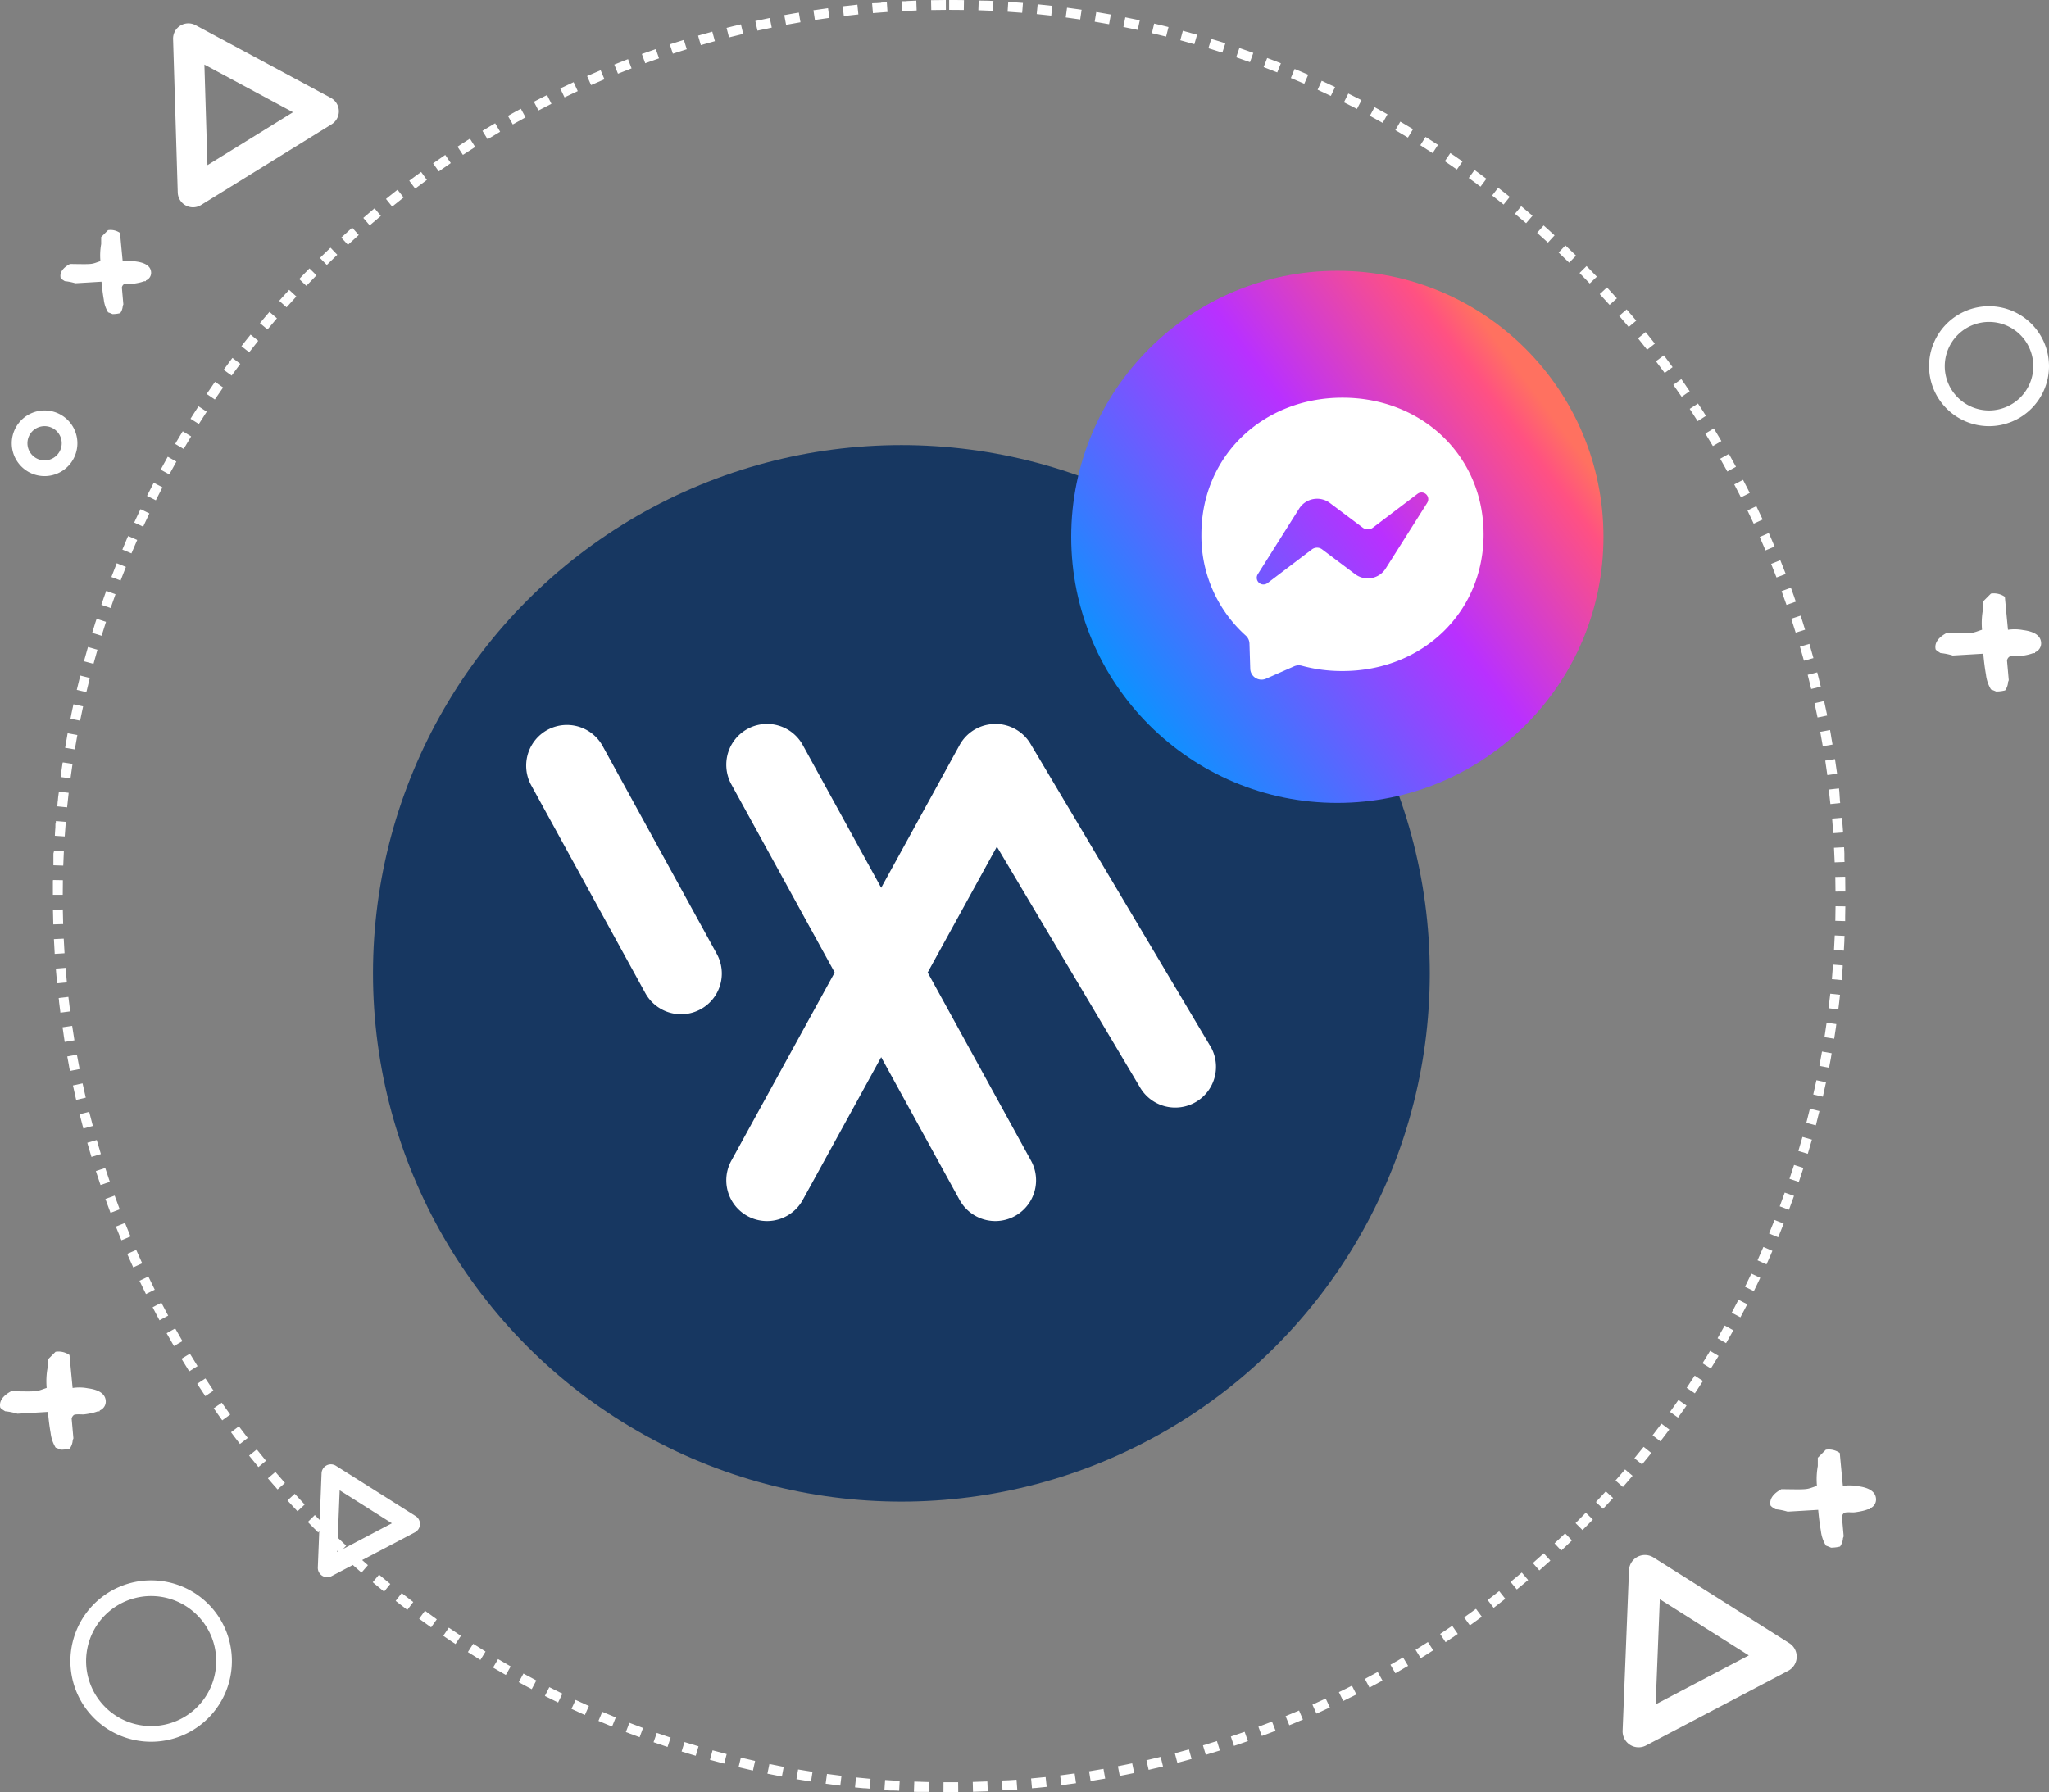
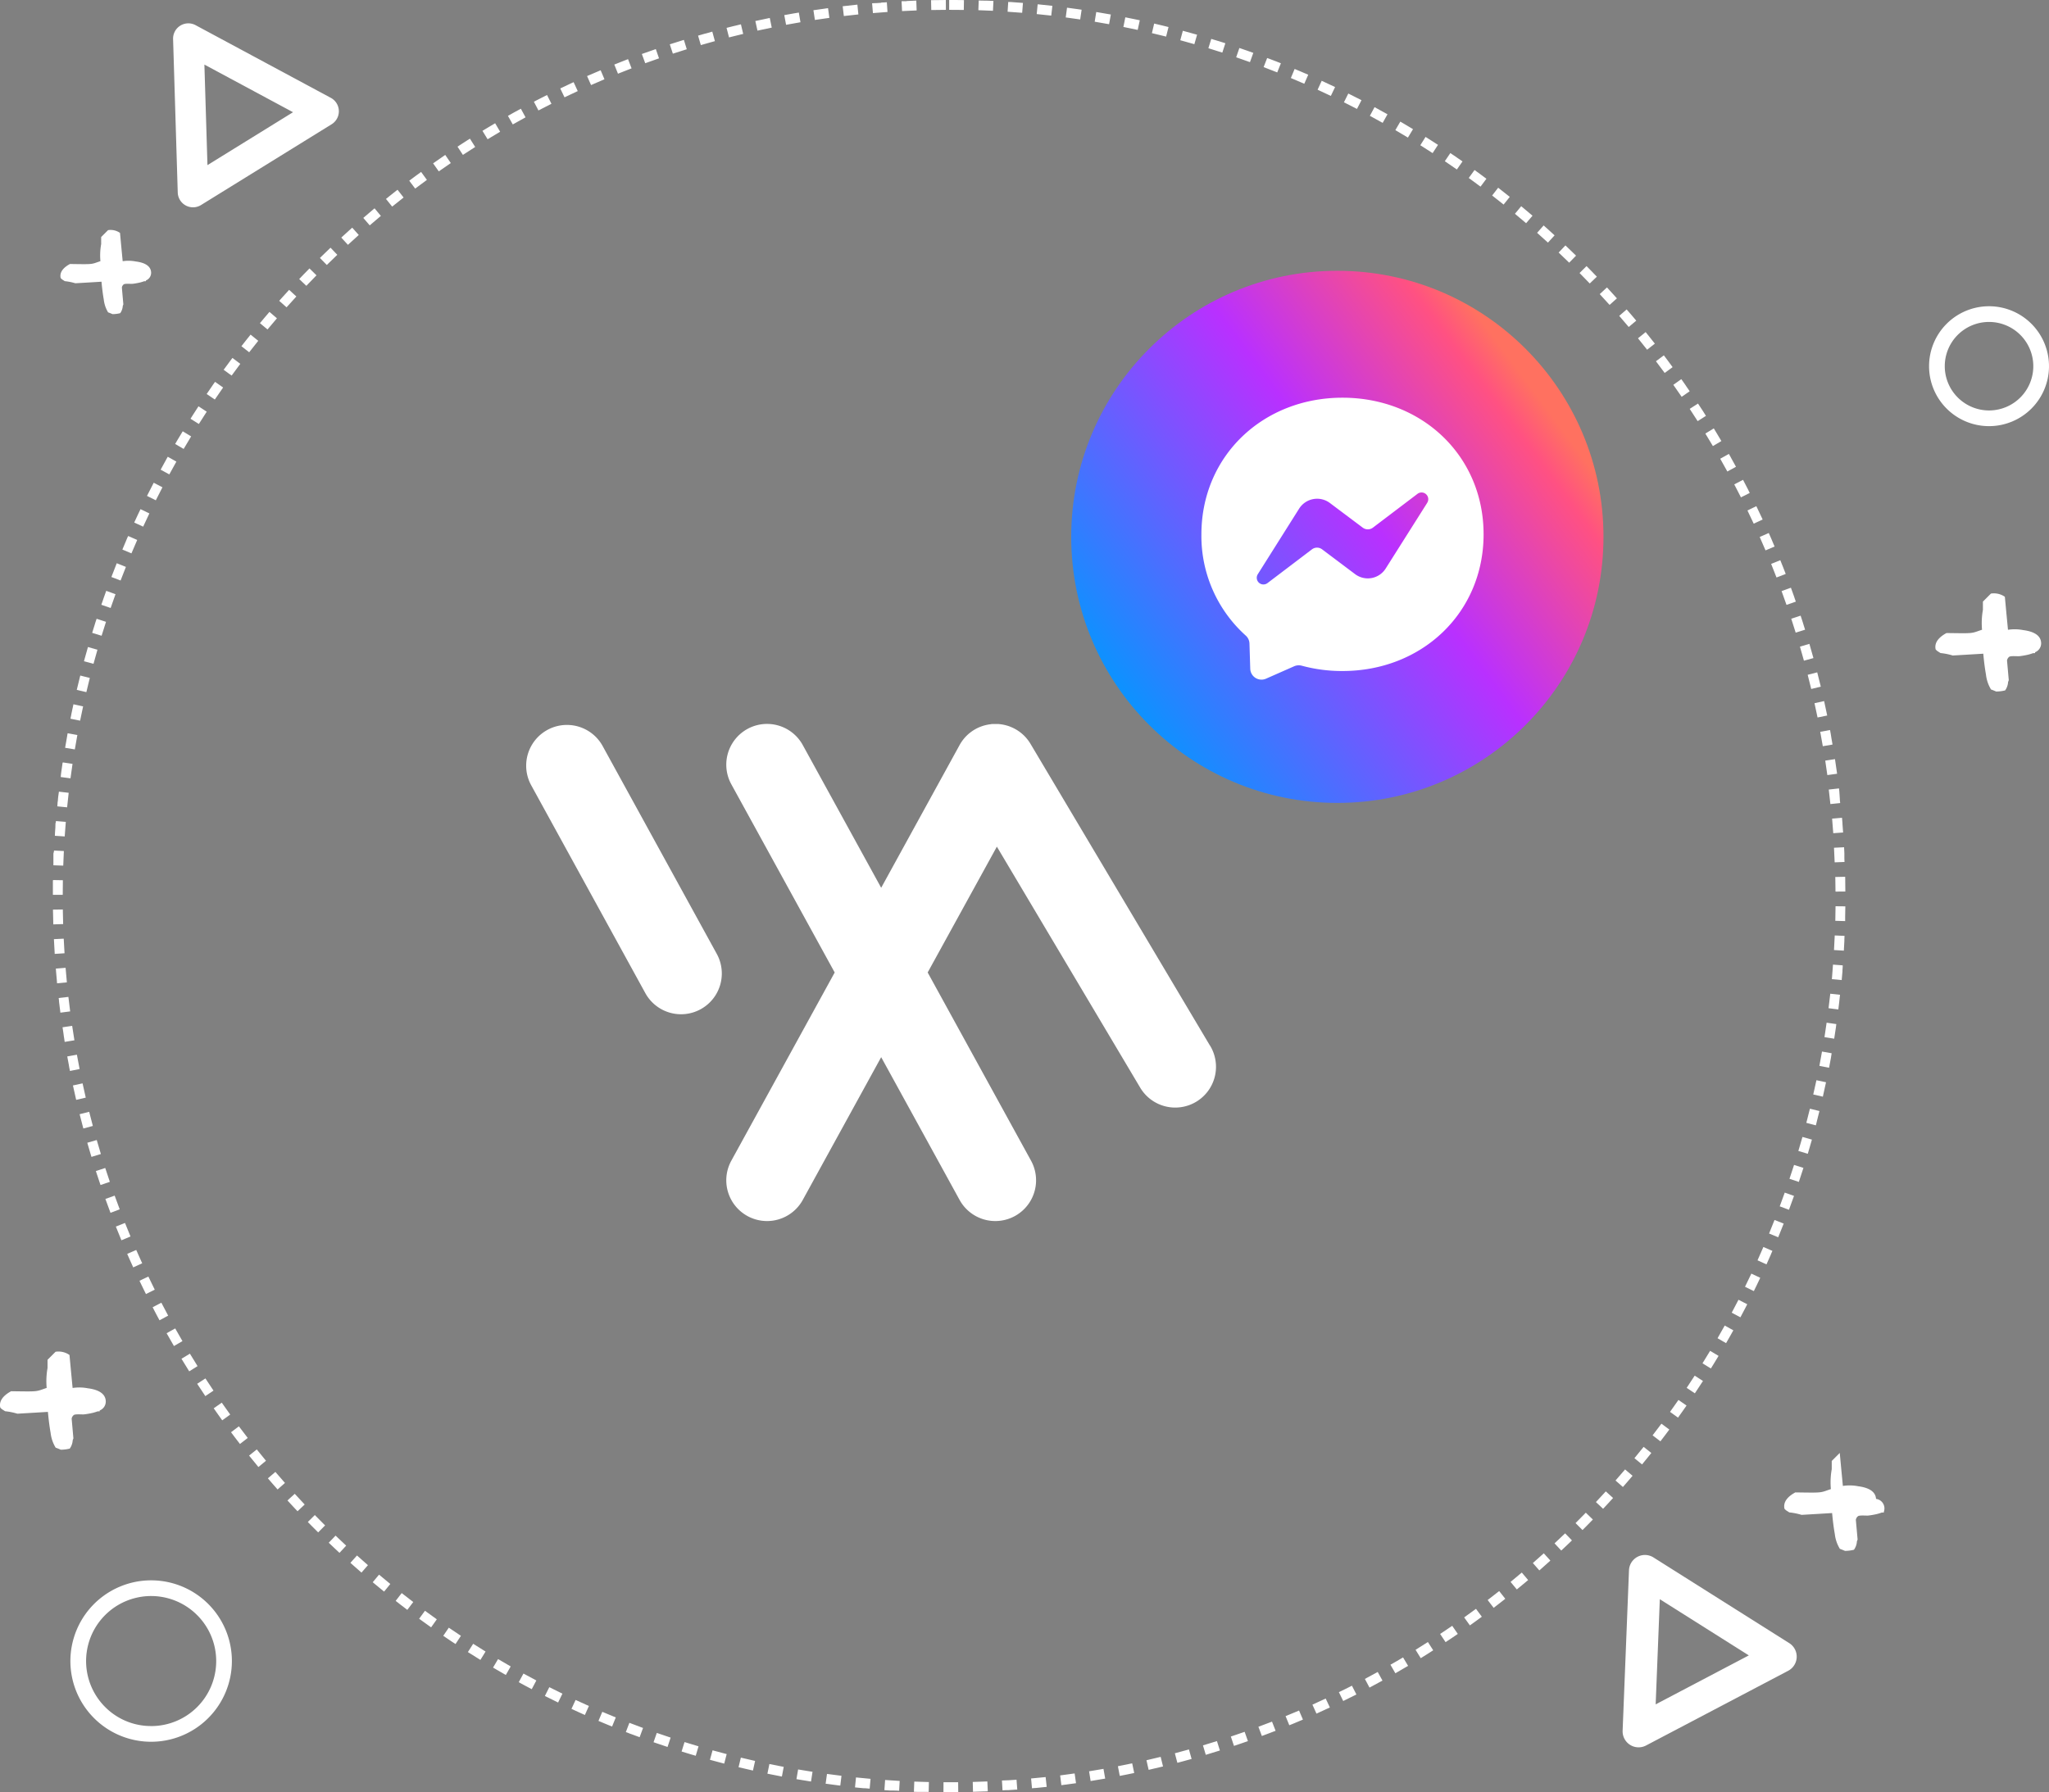
<svg xmlns="http://www.w3.org/2000/svg" width="416.074" height="364" viewBox="0 0 416.074 364">
  <rect x="0" y="0" width="416.074" height="364" fill="#808080" stroke="none" />
  <defs>
    <linearGradient id="a" x1="0.066" y1="0.822" x2="0.87" y2="0.226" gradientUnits="objectBoundingBox">
      <stop offset="0" stop-color="#09f" />
      <stop offset="0.61" stop-color="#b930ff" />
      <stop offset="0.93" stop-color="#ff5182" />
      <stop offset="1" stop-color="#ff7160" />
    </linearGradient>
  </defs>
  <g transform="translate(-1225.26 -233)">
    <path d="M182,0h1.185c.025,0,.041,0,.066,0,.582,0,1.171.011,1.752.02l-.032,2C183.986,2.008,182.986,2,182,2V0Zm6,.1.558.019h.008l.089,0h0l.18.007.09,0h.016l.176.007.089,0h.019l.078,0h.01l.091,0h0l.086,0h.016l.077,0h.011l.183.008h0l.089,0h.008q.559.024,1.118.051l-.1,2c-.982-.048-1.979-.088-2.963-.12Zm5.993.292.093.006h0l.089.006h.006l.089.006h.018l.061,0,.043,0,.036,0,.051,0h.014q1.221.083,2.44.182l.049,0L196.824,2.6c-.981-.08-1.976-.153-2.959-.217Zm5.978.487.042,0,.027,0,.06.006h.01q1.426.141,2.846.3l-.228,1.987c-.978-.112-1.972-.218-2.953-.314Zm5.963.684q.882.116,1.762.24h.006l.088.012h0l.179.026.012,0,.082.012h.006l.831.121-.293,1.978c-.973-.144-1.961-.282-2.937-.41Zm5.935.879.016,0,.045.007q1.45.24,2.9.5l-.358,1.968c-.968-.176-1.952-.347-2.923-.508Zm5.9,1.075c.411.082.836.168,1.246.253l.014,0,.056.012.027.006.05.01.072.015.032.007.053.011.03.006.064.013.018,0,.177.037h0q.55.115,1.1.234l-.423,1.955c-.962-.208-1.94-.412-2.906-.6l.391-1.961Zm5.865,1.27c.527.123,1.06.251,1.585.378l.021.005.052.013.034.008.07.017.048.012.033.008.056.014.023.006.173.043h0l.815.2-.488,1.94c-.954-.24-1.924-.475-2.882-.7l.456-1.947Zm5.818,1.464q1.45.391,2.891.8l-.552,1.922c-.946-.272-1.908-.539-2.859-.8ZM235.221,7.9l.715.22.006,0,.078.024.013,0,.168.052.017.005.065.02.023.007.075.023.005,0,.08.025.025.008.057.018.027.008.069.022.014,0,.074.023.029.009.052.016.031.01.069.022.019.006.067.021.032.01.051.016.031.01.067.021.03.01.055.018.037.012.04.013.042.013.032.01.087.028.023.007.053.017.02.006.484.156-.616,1.9c-.937-.3-1.889-.6-2.83-.89Zm5.709,1.847q.663.227,1.325.459l.008,0,.166.058.022.008.056.02.031.011.049.017.069.025.027.009.052.019.019.007c.334.118.673.24,1.006.36l-.679,1.881c-.926-.334-1.867-.665-2.8-.983Zm5.643,2.035.014.005.064.025.011,0,.078.03.022.008.063.024.017.007.165.063.01,0,.078.03.005,0,.171.066,0,0,.522.2h0l.258.1.006,0,.17.066.007,0,.072.028.017.007.159.062.024.009.055.022.027.011.06.023.041.016.049.019.038.015.034.014.045.018.017.007.106.042.01,0,.062.024h0l.311.124-.741,1.858c-.915-.365-1.845-.727-2.766-1.076Zm5.574,2.222.815.343.018.007.053.022.016.007.1.041.023.01.045.019.032.013.042.018.042.018.058.025.041.017.039.017.038.016.038.016.068.029.035.015.039.017.039.017.037.016.039.017.065.028.042.018.031.013.046.02.022.01.17.073.009,0,.721.314-.8,1.832c-.9-.395-1.819-.787-2.727-1.167l.771-1.845Zm5.5,2.406q1.365.625,2.718,1.271l-.862,1.8c-.888-.424-1.793-.847-2.688-1.257ZM263.056,19c.35.174.7.352,1.051.528l.017.009.046.023.029.015.041.021.065.033.029.015.048.024.029.014.058.029.015.008.076.039.014.007.066.034.013.007.159.081.005,0,.077.039.006,0,.161.083.009,0,.075.039,0,0,.159.082.012.006.07.036.01.005.077.04.014.007.06.031.025.013.054.028.022.011.067.035.012.006-.921,1.775c-.874-.454-1.764-.906-2.645-1.345l.892-1.79Zm5.326,2.764c.878.474,1.759.959,2.627,1.448l-.98,1.744c-.858-.482-1.733-.964-2.6-1.432l.951-1.76Zm5.23,2.938.318.186.009.006.15.088.019.011.056.033.021.012.069.041.023.014.047.027.032.019.039.023.035.02.061.036.042.025.024.014.047.028.014.008.167.1h0c.472.28.936.559,1.405.843l-1.037,1.71c-.842-.51-1.7-1.021-2.55-1.517Zm5.131,3.11c.43.271.867.548,1.295.822h0l.166.107.012.008.052.033,0,0,.111.071h0l.05.032.016.01.154.1.014.009.048.031.016.011.152.1.016.01.049.032.01.006.161.1.008.005.191.125-1.092,1.675c-.825-.538-1.665-1.076-2.5-1.6l1.065-1.693Zm5.026,3.277.032.021.023.016.04.027.034.023.045.031.05.034.027.018.046.032.022.015.069.047,0,0,.067.046.015.011.063.043.008.005.074.05.007,0,.066.045.012.008.147.1.007,0,.066.045.011.008.144.1.015.01.058.04.015.011.069.047.016.011.052.036L285.1,32l.046.031.026.018.06.042.035.024.03.021.039.027.022.015.095.065h0l.053.036.007,0,.728.507-1.147,1.639c-.807-.565-1.629-1.13-2.445-1.681Zm4.915,3.44c.443.321.891.649,1.331.974h0l.219.162h0q.433.321.863.643l-1.2,1.6c-.788-.591-1.591-1.183-2.388-1.761Zm4.8,3.6q1.185.92,2.355,1.859l-1.252,1.56c-.768-.616-1.551-1.235-2.329-1.838Zm4.679,3.755q.791.656,1.574,1.321l.01.008.065.055.021.017.038.033.038.032.015.013.533.456-1.3,1.518c-.747-.641-1.51-1.285-2.268-1.914Zm4.553,3.907.183.162,0,0,.046.041.017.015.058.052.037.033.024.021.043.038.018.016.13.116.008.007.552.5,0,0,.2.182.013.012.054.049.012.011.061.055.02.018.04.037.026.024.038.035.047.042.029.026.038.035.018.016.512.468-1.351,1.474c-.726-.665-1.467-1.334-2.2-1.987l1.327-1.5Zm4.423,4.054.012.012.052.049.006.005q1.054,1,2.091,2.015l-1.4,1.429c-.7-.689-1.423-1.381-2.137-2.058Zm4.288,4.2.414.421.017.018.042.043.046.046.019.02.046.047.011.011q.752.768,1.5,1.545l-1.445,1.383c-.681-.711-1.377-1.427-2.069-2.127l1.422-1.406Zm4.148,4.335q1.019,1.1,2.02,2.218l-1.49,1.335c-.657-.733-1.329-1.471-2-2.194Zm4,4.469q.366.422.729.846l.009.01.057.066h0l.055.064.018.021.037.043.02.023.043.05.03.036.029.034.028.033.024.029.029.034.018.021.06.07.017.02.035.042.01.012.121.143.007.008c.191.226.381.45.571.677l-1.533,1.285c-.633-.754-1.28-1.514-1.925-2.258Zm3.855,4.6q.925,1.141,1.832,2.3h0l.038.048-1.574,1.234c-.607-.775-1.23-1.555-1.85-2.32l1.553-1.26Zm3.7,4.722,0,.006.047.063.019.026.028.038.026.034.021.028.061.081.006.008.036.047.009.012.16.212h0c.205.273.408.545.612.819l0,.006.112.151.012.017.032.043.016.022.05.067.023.031.023.032.029.039.019.026.048.065.006.009.046.062.01.013.328.446-1.613,1.182c-.582-.794-1.178-1.595-1.773-2.379Zm3.545,4.84.008.012.039.055.009.012.048.068.014.019.037.053.013.019.048.069v0l.047.067.013.018.04.056.01.015.049.07.007.01.041.059.014.02.04.057.009.013.048.069.011.016.039.056.012.018.1.14.011.016.039.056.011.016.049.07.005.008.044.063.012.017.044.063,0,.007.051.073,0,.007.046.067.007.01.1.148,0,0,.051.074v0q.266.385.53.772L330.742,80.6c-.555-.813-1.125-1.633-1.694-2.437Zm3.384,4.954q.232.352.462.7h0l.1.156,0,0,.046.071.006.009.1.148.008.012.042.065.006.01.1.148.008.013.044.068,0,.005.05.077v0l.046.071.007.011.1.151,0,.005.046.071,0,.007.1.152,0,.007.046.071,0,.005.049.077,0,0,.042.066.013.02.036.056.011.017.043.067.018.028.025.039.023.036.016.024.024.038-1.688,1.073c-.528-.831-1.071-1.669-1.612-2.491Zm3.219,5.063.328.538,0,.005.027.044.017.027.025.041.022.037.031.051.027.044.018.03.029.048.014.023.042.07.008.013.037.062.009.016.041.069,0,.005.047.078,0,0,.044.072.005.009.094.156v0l.287.479,0,0,.094.158,0,0,.044.074,0,.008.09.152.01.017.034.058.012.02.042.07.012.02.028.048.009.016-1.722,1.017c-.5-.848-1.015-1.7-1.53-2.542l1.705-1.045Zm3.05,5.166q.208.365.414.732l0,.005.041.073,0,.008.043.077,0,.008.036.064.013.023.032.057.01.017.04.071.013.024.027.049.016.029.028.05.017.03.034.061.015.028.026.046.015.028.039.07.005.01.036.066.011.019.035.063.006.011.044.079h0l.044.08,0,0q.2.368.406.738l-1.755.96c-.472-.864-.958-1.736-1.445-2.592Zm2.879,5.265.017.032.006.012c.352.67.695,1.333,1.039,2.008l0,.006.025.05.014.028.019.038.036.072,0,.009.038.075,0,0,.168.333-1.786.9c-.443-.879-.9-1.766-1.358-2.637Zm2.7,5.356.1.2.014.029.018.038.023.047.012.026.036.074.007.014.034.07,0,.008q.505,1.052,1,2.112l0,.01.032.068.005.012-1.814.841c-.414-.893-.842-1.8-1.271-2.682l1.8-.871Zm2.524,5.443q.228.514.453,1.029h0l.072.166.008.018.025.059.011.026.024.055.019.045.019.045.019.044.012.028.021.049,0,.009.078.182v0c.1.233.2.464.3.7h0l.027.063h0l.052.122,0,.006.021.049.012.028.012.027-1.841.781c-.384-.906-.781-1.822-1.181-2.721Zm2.342,5.524q.28.691.554,1.385l.005.013.064.162.007.019.024.061.009.024.024.061.008.021.028.07.013.033.017.044.014.037.019.047.021.055.016.042.016.042.013.035.016.042.014.035.029.074.013.033.017.043.013.033.017.044.016.041.025.065.013.035.016.042.014.037.015.04.026.068,0,.009-1.866.719c-.354-.918-.721-1.847-1.09-2.759Zm2.157,5.6.013.036.007.02.018.049.014.039.019.051.021.059.009.024.023.063.006.016.062.17v0q.191.528.38,1.057h0l.062.175v0l.029.082,0,.009.06.168,0,.013.024.069.006.018.028.081h0l.028.08.008.024.02.058.009.025.025.07.008.022.022.064.01.029.019.053.01.027.027.076.006.018.021.061,0,.013-1.889.657c-.323-.93-.659-1.87-1-2.794l1.878-.688Zm1.971,5.668.005.017.017.053.009.028.025.076.008.025.017.053.011.034.015.046.011.035.024.072.01.029.016.049.012.035.015.047.011.033.024.073.01.032.016.048.011.034.016.049.01.031.024.074.009.028.017.051.011.033.018.055.008.024.025.077.007.023.019.059.008.025.02.064.006.017.026.081,0,.015.022.068.006.02.054.168,0,.006.026.081,0,.008.084.264h0q.113.357.224.715l-1.91.594c-.292-.94-.6-1.89-.9-2.825l1.9-.625Zm1.781,5.728q.421,1.439.819,2.887l-1.928.53c-.261-.95-.534-1.91-.81-2.855Zm1.59,5.785q.373,1.451.723,2.911l-1.945.466c-.229-.957-.47-1.926-.715-2.879Zm1.4,5.836q.325,1.462.625,2.933l-1.959.4c-.2-.964-.405-1.94-.619-2.9Zm1.2,5.877.068.363,0,.008.031.17.006.035.008.044.008.043.006.033.032.174,0,.019.011.058,0,.016.034.189,0,.015.011.06,0,.015.033.185,0,.021.01.053,0,.027.009.052h0l.021.117.006.032.008.045.007.038.008.043.009.054.01.054.008.048.006.037.009.049.006.034.011.061.008.044.01.055.006.035.009.05.006.035.01.056.008.047.009.055.007.041.007.041.008.044.005.032.031.182v.008l.006.037-1.972.336c-.165-.971-.341-1.954-.522-2.922Zm1.007,5.915.027.179,0,.021.009.057.006.04.005.033q.2,1.316.38,2.638l-1.982.27c-.133-.975-.276-1.963-.425-2.936Zm.811,5.945q.022.184.044.368v.006l.021.176,0,.027.006.055,0,.036.005.046,0,.04.008.073.005.044,0,.038.005.045,0,.038.005.045,0,.031.01.092,0,.03.005.048,0,.036.005.046,0,.038.008.071.005.045,0,.042,0,.043,0,.041.005.046,0,.036.009.077,0,.033.006.051,0,.036.006.051,0,.033.009.078,0,.03.006.053,0,.039,0,.042,0,.044,0,.035.011.1,0,.017.006.061,0,.015c.018.167.035.336.053.5l-1.989.205c-.1-.979-.212-1.972-.329-2.949Zm.615,5.967q.04.465.078.931v.005l.014.176,0,.036,0,.043,0,.048,0,.024c.046.577.089,1.15.129,1.728l-2,.14c-.069-.983-.147-1.979-.232-2.96Zm.42,5.986c.018.327.034.658.05.986h0l0,.072h0l.01.2v.021l0,.055v.029l0,.05,0,.037,0,.076,0,.045,0,.039,0,.047,0,.038,0,.054v.031l0,.079,0,.035,0,.049,0,.039,0,.045,0,.042,0,.037,0,.1v.012l0,.063v.015q.014.346.027.693l-2,.075c-.037-.984-.082-1.981-.135-2.963Zm.224,6c0,.2.008.41.012.612,0,0,0,0,0,0v.31c0,.006,0,.016,0,.023v.076c0,.006,0,0,0,.008q.015.982.02,1.967l-2,.01c0-.985-.018-1.983-.039-2.967l2-.042Zm-1.97,5.982,2,.022q-.012,1.03-.035,2.057v.011l0,.084v.006l0,.181v.013l0,.074v.018l0,.084v0l0,.093v0l0,.086v.014l0,.08v.009q0,.092,0,.184l-2-.055C361.958,186.045,361.977,185.047,361.988,184.062Zm-.163,5.932,2,.087c-.01.237-.02.457-.032.694v.019l0,.058v.027l0,.073,0,.057v.03l0,.063v.021q-.048.979-.107,1.956l-2-.12C361.731,191.976,361.783,190.978,361.826,189.994Zm-.356,5.923,1.994.152-.01.134,0,.028,0,.048,0,.044,0,.037-.006.08,0,.02-.005.067,0,.024-.005.066,0,.021-.014.172,0,.024-.005.063,0,.026-.005.065,0,.022-.007.08,0,.035,0,.047,0,.044,0,.035,0,.05v0c-.049.589-.1,1.167-.155,1.754l-1.991-.185C361.311,197.894,361.395,196.9,361.47,195.917Zm-.549,5.91,1.988.218q-.041.371-.083.741v.01l-.031.269v.013l-.009.077,0,.013-.021.178v.011l-.009.08v.01l-.032.272v.005q-.077.65-.159,1.3l-1.984-.25C360.7,203.8,360.813,202.806,360.921,201.827Zm-.743,5.886,1.98.283v0l-.025.176,0,.024-.008.058,0,.032-.008.053-.008.053-.008.053-.007.049,0,.03-.008.053,0,.022q-.149,1.017-.309,2.029v.009l-.028.178-.006.037-.007.041-.007.046,0,.023-1.975-.316C359.889,209.676,360.038,208.689,360.177,207.714Zm-.937,5.859,1.969.348-.026.147,0,.013-.01.057,0,.025-.009.052-.005.03-.015.086-.006.036-.008.043-.007.041-.007.038-.012.068,0,.022-.013.07,0,.027-.011.063,0,.02-.032.175v.005l-.016.086v0q-.169.921-.347,1.84l-1.963-.381C358.887,215.524,359.069,214.542,359.241,213.572Zm-1.13,5.826,1.957.413q-.31,1.469-.644,2.929l-1.95-.446C357.692,221.336,357.907,220.361,358.11,219.4Zm-1.323,5.783,1.942.478q-.146.592-.3,1.183h0l-.045.177,0,.016-.016.064-.007.028-.014.056-.009.034-.017.066-.012.046-.008.031-.013.05-.006.023-.046.18,0,.013-.016.062v0l-.051.2,0,.011-.016.061,0,.009-.033.127v0l-.013.05-.008.032-.011.043-.013.05-.007.027-.021.081,0,.014-.021.08v0l-.024.09-1.934-.51C356.305,227.105,356.552,226.137,356.788,225.181Zm-1.514,5.737,1.925.542,0,.013-.047.167v0q-.383,1.353-.786,2.7l-1.916-.574C354.728,232.824,355.007,231.866,355.273,230.919Zm-1.7,5.684,1.906.606q-.455,1.432-.933,2.851l-1.9-.638C352.961,238.489,353.271,237.54,353.57,236.6Zm-1.891,5.623,1.885.669c-.336.946-.676,1.881-1.027,2.82l-1.873-.7C351.007,244.091,351.349,243.153,351.678,242.225Zm-2.078,5.559,1.862.731,0,.01-.022.055-.025.064-.011.028-.021.053-.007.018q-.239.605-.482,1.209l-.006.014-.021.052-.01.024-.031.076-.016.04-.013.033-.02.048-.011.027-.065.16,0,.009q-.175.431-.352.862l-1.849-.762C348.868,249.626,349.241,248.7,349.6,247.784Zm-2.261,5.486,1.836.793,0,0-.032.075-.007.016-.03.069-.005.012-.033.077-.01.022-.024.054-.013.03-.021.049-.019.045-.021.049-.019.044-.012.028-.021.049,0,.011-.078.178,0,.007q-.423.967-.856,1.926l-1.823-.823C346.547,255.087,346.95,254.173,347.34,253.27Zm-2.441,5.408,1.809.853c-.2.432-.413.871-.62,1.3l-.011.024-.021.044-.024.051-.018.038-.027.055-.012.024-.031.063-.005.011q-.264.546-.532,1.091h0l-1.795-.883C344.046,260.467,344.479,259.568,344.9,258.677ZM342.28,264l1.78.912-.19.369,0,0-.082.158-.018.035-.018.035-.024.046-.013.026-.038.073-.008.016-.033.064-.008.015-.083.159v0q-.433.831-.873,1.657l-1.764-.942C341.368,265.762,341.831,264.878,342.28,264Zm-2.794,5.234,1.749.971q-.2.364-.405.726l-.015.027-.023.042-.02.036-.007.013-.059.105,0,0q-.468.831-.945,1.658l-1.732-1C338.516,270.966,339.008,270.1,339.486,269.236Zm-2.966,5.14,1.716,1.028q-.527.88-1.064,1.753l-.012.019-.035.056-.012.019-.038.062-.026.042-.013.021-.364.587-1.7-1.056C335.495,276.073,336.015,275.221,336.52,274.376Zm-3.133,5.039,1.681,1.084q-.813,1.261-1.647,2.508l-1.663-1.111C332.306,281.077,332.854,280.243,333.387,279.415Zm-3.3,4.934,1.644,1.139-.421.605-.014.02-.034.048-.032.046-.024.035-.032.046-.009.013c-.386.551-.769,1.092-1.161,1.639l-1.625-1.165C328.955,285.974,329.53,285.158,330.09,284.349Zm-3.458,4.822,1.606,1.192q-.458.618-.923,1.233l-.011.015-.033.043-.02.026-.041.054-.033.043-.018.024-.038.05-.012.016q-.338.446-.679.89l-1.586-1.218C325.444,290.759,326.045,289.962,326.632,289.172Zm-3.614,4.706,1.566,1.244c-.223.281-.451.566-.676.846l0,0-.118.147-.012.014-.032.039-.02.025-.029.036-.044.055-.019.023-.037.045-.017.021-.045.056-.007.008q-.412.509-.828,1.015l-1.545-1.27C321.778,295.425,322.405,294.648,323.018,293.878Zm-3.767,4.585,1.524,1.295q-.425.5-.853,1h0l-.057.066-.007.008-.115.133-.012.013-.046.053-.013.015-.056.065-.006.007-.047.054-.021.024-.036.042-.019.022-.05.057-.024.027-.029.034-.027.031-.027.031-.047.054-.027.031-.029.033-.024.027-.029.034-.027.031-.048.055-.024.028-.03.035-.023.026-.03.034-.046.053-.027.031-.028.032-.026.03-.031.035-.019.021-1.5-1.32C317.961,299.969,318.613,299.213,319.25,298.463Zm-3.915,4.459,1.481,1.344c-.26.286-.524.575-.785.86l0,0-.12.13-.025.027-.027.03-.038.041-.016.017-.057.062-.009.01-.055.059,0,0q-.445.481-.893.959l-1.459-1.368C314,304.385,314.674,303.651,315.335,302.922Zm-4.059,4.329,1.436,1.392q-.424.437-.851.872h0l-.124.126-.016.017-.043.044-.018.019-.054.055-.024.024-.033.033-.029.029-.028.029-.064.065-.012.012-.04.04-.014.014-.184.186,0,0-.567.569-1.413-1.415C309.89,308.669,310.591,307.958,311.276,307.251Zm-4.2,4.193,1.39,1.438,0,0-.063.061-.007.007-.053.051-.018.017-.049.047-.013.012-.057.055-.024.023-.036.035-.026.025-.039.037-.038.036-.036.035-.029.027-.03.029-.031.029-.039.037-.044.042-.026.025-.033.032-.025.024-.075.072-.007.006-.039.037-.019.018-.037.035-.019.018-.075.071-.011.01-.042.04-.012.011-.14.133,0,0-.049.046h0q-.464.44-.93.876l-1.366-1.461C305.645,312.816,306.369,312.129,307.077,311.444Zm-4.334,4.054,1.342,1.483q-.728.659-1.464,1.31l-.006.006-.133.118-.012.011-.051.045-.018.016-.062.055-.007.006-.054.047-.026.023-.036.032-.028.025-.042.037-.049.043-.02.018-.041.036-.012.011-.179.157-1.318-1.5C301.267,316.822,302.013,316.159,302.743,315.5Zm-4.465,3.909,1.293,1.526-.565.476-.017.014-.052.044-.019.016-.053.044-.034.029-.025.021-.04.033,0,0-.1.084,0,0-.05.041-.005,0c-.245.2-.481.4-.727.6l-.008.007-.047.039-.01.008-.085.07-.015.012-.038.031-.026.022-.035.029-.035.029-.046.038-.037.031-.029.023-.039.032-.025.021-.061.05-.016.013-.049.04-.011.009L296,321.307C296.76,320.683,297.527,320.044,298.278,319.407Zm-4.59,3.761,1.242,1.568-.189.15h0l-.051.04-.015.012-.061.048-.043.034-.022.017-.051.04-.014.011-.142.111,0,0-.586.458-.009.007-.064.049-.007.006-.069.054-.01.008-.056.043-.021.016-.049.038-.02.016-.059.046-.032.025-.031.024-.036.028-.022.017-.084.065-.008.006-.047.037-.012.009-.555.426-1.216-1.588C292.129,324.393,292.916,323.78,293.688,323.168Zm-4.711,3.608,1.19,1.608q-.527.39-1.057.777h0l-.149.108-.007.005-.062.045-.017.012-.058.042-.012.009-.065.047-.024.018-.043.031-.029.021-.045.032-.047.034-.033.024-.037.027-.029.021-.038.027-.013.009-.083.06-.024.017-.04.029-.023.017-.091.065,0,0-.045.032-.018.013-.045.033-.011.008-.1.069-.008.006-.048.035-.014.01-.11.079-1.163-1.627C287.378,327.949,288.185,327.362,288.977,326.776Zm-4.827,3.452,1.136,1.646q-.591.408-1.186.812l-.007,0-.1.068-.008.006-.039.027-.031.021-.034.023-.052.035-.018.012-.064.043-.02.013-.057.039-.013.009-.073.049h0l-.072.048-.012.008-.068.046-.005,0-.075.05-.006,0-.067.045-.013.009-.071.048h0l-.069.046-.025.017-.042.028-.032.022-.028.019-.193.129-1.109-1.664C282.513,331.348,283.339,330.787,284.15,330.228Zm-4.938,3.291,1.082,1.682-.387.248-.017.011-.055.035-.02.013-.067.043-.025.016-.045.029-.029.019-.044.028-.026.017-.064.041-.029.019-.042.027-.029.018-.055.035-.023.015-.059.037-.023.015-.054.034-.017.011-.073.046,0,0-.071.045-.012.007q-.631.4-1.266.792l-1.054-1.7C277.539,334.584,278.383,334.051,279.212,333.519Zm-5.043,3.126,1.026,1.717-.078.047-.005,0-.236.14-.006,0-.158.094h0l-.076.045-.005,0-.156.093-.007,0-.071.042-.009.005-.077.046h0l-.071.042-.019.011-.059.035-.016.009-.071.042-.022.013-.051.03-.027.016-.046.027-.036.021-.055.032-.036.021-.034.02-.04.023-.024.014-.087.051-.015.009-.048.028-.018.01c-.306.179-.62.36-.927.537l-1-1.734C272.462,337.655,273.323,337.15,274.168,336.645Zm-5.144,2.959.968,1.75-.007,0q-1.308.724-2.629,1.427l-.939-1.766C267.286,340.556,268.163,340.08,269.024,339.6Zm-5.238,2.786.91,1.781-.45.229-.011.005-.158.08-.029.015-.04.02-.04.02-.031.015-.071.036-.022.011-.055.028-.023.012-.07.035,0,0-.08.04-.008,0-.073.037-.009,0-.164.082h0q-.671.336-1.344.666l-.88-1.8C262.017,343.285,262.909,342.838,263.786,342.39ZM258.458,345l.851,1.81c-.906.426-1.811.842-2.725,1.253l-.82-1.824C256.66,345.838,257.567,345.421,258.458,345Zm-5.411,2.434.79,1.837q-.471.2-.944.4l-.014.006-.064.027-.024.01-.061.026-.031.013-.056.024-.038.016-.037.015-.042.018-.026.011-.088.037-.022.009-.048.02-.026.011-.161.067-.022.009-.048.02-.028.012-.151.063-.035.014-.039.016-.042.017-.034.014-.07.029-.029.012-.051.021-.027.011-.067.028-.01,0-.079.033-.016.007-.069.029-.011,0-.256.105-.759-1.85C251.222,348.212,252.142,347.825,253.047,347.436Zm-5.489,2.253.729,1.862h0l-.078.031-.03.012-.043.017-.041.016-.029.011-.1.039-.008,0-.057.022-.013,0-.251.1,0,0-.186.072-.007,0-.058.022-.014.005-.168.065-.026.01-.045.017-.031.012-.044.017-.067.026-.035.013-.045.017-.033.013-.054.021-.022.008-.077.029-.019.007-.065.025-.019.007-.077.029h0l-.083.032-.012,0-.07.027-.016.006-.16.061-.022.008-.059.022-.025.009-.063.024-.038.014-.048.018-.043.016-.028.011-.384.143-.7-1.874C245.709,350.4,246.641,350.048,247.558,349.689ZM242,351.759l.666,1.886q-.7.249-1.412.492l-.006,0-.086.03h0l-.074.025-.029.01-.05.017-.033.011-.055.019-.06.021-.028.01-.05.017-.021.007-.929.314-.635-1.9C240.125,352.412,241.069,352.087,242,351.759Zm-5.625,1.884.6,1.907-.049.016-.006,0c-.933.3-1.874.584-2.813.864l-.572-1.917C234.478,354.233,235.433,353.94,236.371,353.643Zm-5.686,1.7.54,1.926c-.85.238-1.712.473-2.567.7l-.031.008-.041.011-.063.017-.014,0-.088.023h0l-.089.023-.508-1.935C228.775,355.866,229.738,355.6,230.685,355.339Zm-5.739,1.506.475,1.943q-1.455.356-2.92.689l-.443-1.95C223.018,357.309,223.99,357.079,224.946,356.845Zm-5.785,1.315.411,1.957c-.41.086-.827.172-1.238.255h0l-.067.014h0l-.109.022-.033.007-.04.008-.047.009-.031.006-.079.016h0l-.091.018h0q-.6.119-1.2.234l-.378-1.964C217.219,358.559,218.2,358.362,219.161,358.16Zm-5.828,1.123.346,1.97q-1.475.259-2.958.494l-.313-1.975C211.38,359.617,212.364,359.453,213.333,359.283Zm-5.86.929.281,1.98q-1.484.21-2.975.4l-.248-1.985C205.509,360.482,206.5,360.35,207.474,360.212Zm-5.888.735.215,1.988q-1.069.116-2.141.219h-.011l-.071.007-.029,0-.056.005-.032,0-.048,0-.087.008h-.016l-.067.006h0l-.429.04-.182-1.992C199.614,361.152,200.608,361.053,201.586,360.947Zm-5.911.542.15,1.994-.271.02-.028,0-.051,0-.041,0-.036,0-.187.013h-.005l-.07.005h0l-.94.065h0l-.212.014h-.006l-.057,0-.028,0-.05,0-.037,0-.044,0-.079,0-.026,0-.061,0-.027,0-.07,0h-.014l-.652.039-.117-2C193.7,361.629,194.694,361.562,195.675,361.488Zm-5.923.348.085,2-.741.03h-.026l-.094,0-.041,0-.191.007h0c-.632.023-1.272.043-1.907.06l-.052-2C187.77,361.912,188.768,361.878,189.752,361.836Zm-5.932.155.02,2h-1.914c-.362,0-.73,0-1.091,0l.013-2c.383,0,.771,0,1.153,0C182.6,362,183.216,362,183.82,361.991Zm-8.907-.128c.984.038,1.983.069,2.968.091l-.045,2h-.114l-.1,0-.087,0-.084,0-.08,0h-.03l-.091,0h-.086l-.058,0h-.043l-.1,0-.087,0-.085,0-.079,0h-.032l-.09,0-.086,0-.058,0h-.032l-.109,0-.086,0-.056,0h-.028l-.1,0-.066,0h-.029l-.06,0h-.026l-.077,0h-.009l-.1,0-.07,0h-.021l-.077,0h-.008l-.182-.007H175.3l-.088,0h0l-.373-.014Zm-5.924-.326c.981.07,1.977.133,2.96.187l-.11,2-.468-.026h0l-.087-.005h-.008l-.178-.01h-.019l-.067,0h-.025l-.067,0H170.9l-.085-.005h-.022l-.062,0-.032,0-.057,0-.027,0-.078,0h-.017l-.073,0-.028,0-.059,0-.028,0-.069,0h-.016l-.086-.005h-.019l-.07,0h-.021l-.07,0h-.018l-.177-.012h-.011l-.083-.006h-.006l-.838-.058Zm-5.912-.52c.979.1,1.972.2,2.953.284l-.175,1.992-.831-.075-.024,0-.06-.006-.03,0-.062-.006-.052,0-.046,0-.047,0-.034,0-.05,0-.026,0-.185-.018-.017,0-.062-.006h-.012l-.2-.02h-.006l-.066-.006h-.009l-.28-.028h0l-.88-.09Zm-5.891-.714c.975.134,1.966.263,2.944.381l-.24,1.986-.035,0-.047-.006-.029,0-.067-.008-.013,0q-1.4-.171-2.785-.362Zm-5.862-.907c.97.167,1.954.327,2.927.478l-.306,1.977c-.988-.153-1.977-.314-2.96-.483Zm-5.832-1.1c.964.2,1.943.392,2.91.574l-.371,1.965-.092-.017h0q-1.429-.271-2.85-.563ZM139.7,357c.957.231,1.93.456,2.892.671l-.436,1.952q-1.466-.327-2.924-.679Zm-5.743-1.484c.948.262,1.912.52,2.865.766l-.5,1.936c-.971-.251-1.933-.508-2.9-.775Zm-5.693-1.675c.94.294,1.895.583,2.839.861l-.564,1.919-.267-.079-.009,0-.07-.021-.023-.007-.062-.018-.044-.013-.048-.014-.046-.014-.027-.008-.053-.016-.006,0-.2-.058h0c-.676-.2-1.345-.407-2.018-.617Zm-5.633-1.863c.929.325,1.875.646,2.809.955l-.628,1.9q-1.218-.4-2.429-.822l-.026-.009-.044-.015-.075-.026-.008,0-.082-.029h0l-.177-.062Zm-5.568-2.049c.918.355,1.852.708,2.775,1.047l-.691,1.877q-.79-.291-1.576-.588l-.011,0-.168-.064-.006,0-.077-.029-.013,0-.079-.03h0l-.083-.032-.011,0-.07-.027-.018-.007L116.87,352l-.014-.005-.07-.027-.014-.005-.165-.063-.011,0-.073-.028-.012,0-.165-.064,0,0Zm-5.5-2.233c.906.386,1.828.769,2.74,1.139l-.753,1.853-.663-.271-.006,0-.054-.022-.023-.01-.049-.02-.024-.01-.08-.033-.036-.015-.04-.017-.038-.016-.038-.016-.067-.028-.037-.015-.038-.016-.04-.017-.036-.015-.075-.031-.029-.012-.047-.02-.025-.01-.05-.021-.015-.006-.178-.074h0c-.362-.151-.716-.3-1.077-.454Zm-5.419-2.414c.892.415,1.8.829,2.7,1.229l-.814,1.827-.6-.267,0,0-.08-.036-.029-.013-.04-.018-.049-.022-.012-.006c-.646-.291-1.276-.58-1.918-.879Zm-5.338-2.592c.878.445,1.773.888,2.658,1.318l-.874,1.8q-1.349-.655-2.686-1.332h0Zm-5.249-2.767c.863.474,1.742.946,2.613,1.405l-.933,1.769q-.5-.262-.993-.527h0l-.161-.086-.011-.006-.064-.034-.019-.01-.065-.035-.018-.009-.063-.034-.03-.016-.042-.023-.034-.018-.041-.022-.068-.036-.022-.012-.051-.027-.013-.007c-.313-.169-.634-.344-.946-.515ZM90.4,336.985c.847.5,1.71,1,2.565,1.491l-.991,1.737-.011-.006q-.806-.46-1.606-.927l-.011-.006-.074-.043-.02-.011-.049-.028-.037-.022-.026-.015-.76-.448Zm-5.055-3.108c.83.529,1.676,1.059,2.515,1.575l-1.047,1.7q-1.279-.786-2.543-1.592Zm-4.95-3.272c.812.556,1.64,1.114,2.461,1.656l-1.1,1.668-.619-.411-.016-.01-.054-.036-.022-.014-.062-.041-.03-.02-.041-.027-.035-.024-.03-.02-.14-.094-.02-.014-.048-.032-.008-.005-.162-.109,0,0c-.4-.271-.8-.54-1.2-.814Zm-4.84-3.434c.794.583,1.6,1.167,2.406,1.737l-1.157,1.631c-.5-.353-1-.71-1.489-1.068l-.013-.01-.045-.032-.021-.015-.047-.034-.051-.037-.031-.022-.04-.029-.027-.019-.053-.039-.013-.009-.069-.05-.011-.008-.065-.048-.006,0-.452-.331Zm-4.724-3.591c.774.609,1.564,1.219,2.348,1.815l-1.21,1.592c-.385-.293-.768-.586-1.151-.882h0l-.161-.125h0l-.052-.04-.005,0-.15-.116-.014-.011-.045-.035-.015-.011L70.3,325.7l-.018-.014-.04-.031-.024-.019-.038-.03-.04-.031-.04-.031-.043-.034-.024-.019-.05-.039-.015-.012-.068-.053-.006,0-.068-.054,0,0-.22-.173Zm-4.6-3.744c.754.634,1.523,1.27,2.287,1.891l-1.262,1.552q-.764-.621-1.52-1.25h0l-.212-.176-.007-.006-.139-.116-.006,0-.063-.053-.008-.007-.134-.112-.015-.012L65.1,321.5l-.012-.01-.065-.054-.014-.012-.05-.042-.011-.009Zm-4.479-3.893c.732.658,1.481,1.319,2.224,1.965l-1.312,1.509q-.845-.734-1.68-1.478l-.021-.019-.04-.036-.026-.023-.049-.043-.047-.042-.012-.01-.374-.335ZM57.4,311.906c.71.682,1.436,1.367,2.158,2.037L58.2,315.409l-.137-.127,0,0L58,315.225l-.017-.016-.045-.042-.019-.018-.054-.051-.029-.027-.029-.027-.034-.032-.02-.019-.069-.065-.017-.016-.038-.035-.02-.019-.124-.116-.02-.019-.036-.034-.024-.022-.053-.049-.034-.032-.027-.026-.035-.033-.025-.024-.055-.052-.009-.008-.056-.053-.017-.016-.053-.05-.007-.007q-.51-.482-1.016-.968Zm-4.214-4.178c.688.7,1.391,1.413,2.09,2.106l-1.408,1.42-.2-.2,0,0-.2-.2,0,0-.13-.13,0,0-.064-.064h0l-.13-.13,0,0-.194-.195,0,0-.128-.129-.007-.007-.059-.059,0,0L52.615,310l-.008-.008-.06-.06,0,0-.064-.065,0,0-.056-.056-.013-.013-.058-.059,0,0-.058-.059-.019-.02-.04-.041-.021-.021-.051-.052-.024-.024-.036-.036-.029-.03-.025-.026-.123-.126-.008-.008-.155-.159Zm-4.075-4.314c.664.727,1.344,1.458,2.02,2.174l-1.454,1.374-.539-.573-.018-.019-.034-.036-.028-.03-.04-.043-.038-.041-.019-.021-.045-.048-.012-.013-.124-.133h0q-.414-.445-.825-.892l-.005-.006-.052-.057-.013-.014-.055-.059-.024-.026-.027-.03-.036-.039-.009-.01-.1-.107Zm-3.932-4.445c.64.748,1.3,1.5,1.948,2.239l-1.5,1.325c-.339-.383-.682-.774-1.018-1.161l-.014-.016-.033-.038-.026-.03-.03-.035-.046-.053-.016-.019-.044-.051-.01-.012q-.367-.423-.731-.849ZM41.4,294.4c.615.768,1.245,1.543,1.873,2.3l-1.541,1.275c-.61-.736-1.205-1.467-1.8-2.214l-.009-.012-.035-.043-.031-.039-.015-.019Zm-3.632-4.693c.59.788,1.194,1.583,1.8,2.361l-1.582,1.224-.042-.055,0,0-.032-.042-.018-.024-.029-.038-.029-.038-.034-.044-.031-.04-.022-.029-.031-.041-.019-.025-.049-.063-.013-.016-.04-.052-.015-.019-.046-.06-.005-.007-.054-.07-.007-.009-.048-.063-.007-.01L37.3,292.4l-.006-.008-.052-.068,0,0-.111-.145-.005-.007-.11-.144,0,0-.05-.065-.008-.01-.105-.139-.011-.015-.042-.056-.012-.016-.05-.066-.014-.019-.035-.046-.022-.029-.025-.033-.1-.138-.007-.009-.36-.479ZM34.29,284.9c.563.807,1.141,1.621,1.718,2.419l-1.621,1.171-.006-.008-.038-.052-.032-.044-.021-.03-.03-.041-.015-.021-.107-.149-.006-.008-.038-.052h0l-.116-.162,0-.007-.112-.157-.006-.009-.033-.046-.014-.02-.095-.133-.025-.035-.022-.031-.032-.045-.015-.021-.048-.068-.009-.012-.044-.062-.007-.01q-.433-.609-.861-1.223Zm-3.316-4.922c.537.825,1.088,1.658,1.638,2.475l-1.659,1.117-.012-.018-.03-.045-.015-.022-.047-.07,0-.007-.045-.067-.007-.01q-.756-1.126-1.5-2.264Zm-3.152-5.027c.509.842,1.032,1.693,1.555,2.527l-1.695,1.062q-.8-1.27-1.572-2.555Zm-2.984-5.129c.481.859.976,1.726,1.471,2.577L24.581,273.4q-.754-1.3-1.487-2.605Zm-2.813-5.224c.452.874.918,1.757,1.385,2.624l-1.761.948c-.2-.368-.4-.741-.593-1.111v0l-.094-.177,0-.006-.028-.054-.009-.016-.084-.159-.012-.022-.024-.045-.015-.029-.035-.067-.02-.038-.019-.035-.021-.04-.017-.033-.03-.057-.015-.029-.029-.056-.014-.027-.029-.055-.009-.017-.04-.078v0l-.041-.079,0-.007-.214-.413Zm-2.639-5.314c.423.889.859,1.786,1.3,2.668l-1.791.89h0l-.041-.082,0-.007-.034-.069-.009-.018-.032-.065-.006-.013-.036-.073-.012-.025-.025-.05-.014-.028-.027-.054-.017-.034-.027-.056-.017-.034-.019-.039-.018-.036-.022-.046-.026-.054-.019-.039-.019-.039-.017-.035-.019-.038-.022-.045-.029-.059-.016-.033-.02-.041-.015-.031-.044-.091-.006-.013-.021-.043-.015-.03-.021-.043-.014-.029-.035-.071-.016-.034-.02-.041-.016-.033-.02-.04-.017-.036-.03-.063-.019-.039-.018-.038L18,261.008l-.017-.035-.032-.066-.014-.029-.022-.045-.017-.036-.02-.041-.016-.033-.033-.068-.014-.029-.022-.046-.015-.032-.023-.048-.013-.027-.034-.071-.013-.026-.024-.049-.014-.03-.026-.055-.009-.02-.034-.072,0-.009Zm-2.462-5.4c.394.9.8,1.814,1.209,2.71l-1.82.83c-.239-.524-.477-1.052-.711-1.579l-.009-.021-.02-.046-.015-.034-.017-.039-.031-.071-.01-.022-.027-.061-.007-.017q-.188-.425-.374-.852ZM14.644,248.4c.363.915.739,1.839,1.118,2.748l-1.846.769q-.576-1.383-1.13-2.779Zm-2.1-5.551c.333.926.678,1.863,1.026,2.784l-1.871.707q-.53-1.4-1.037-2.815Zm-1.913-5.617c.3.937.616,1.885.933,2.817l-1.893.645q-.362-1.064-.712-2.134v0l-.029-.088h0l-.058-.177v0l-.028-.086v0l-.057-.176v0l-.057-.176Zm-1.725-5.677c.27.946.553,1.9.839,2.845l-1.914.581-.142-.47v0l-.03-.1-.012-.04-.01-.033-.017-.055-.007-.022q-.321-1.073-.629-2.152Zm-1.536-5.733c.239.955.489,1.922.744,2.873l-1.932.518q-.388-1.448-.753-2.905Zm-1.344-5.778c.207.962.425,1.936.648,2.9l-1.948.453q-.339-1.459-.655-2.928Zm-1.152-5.821c.175.968.361,1.949.552,2.914l-1.962.388q-.081-.411-.161-.822l0-.013-.013-.069,0-.024-.013-.067-.01-.052-.007-.037-.01-.055,0-.017c-.114-.6-.224-1.19-.333-1.791Zm-.959-5.857c.143.975.3,1.962.455,2.934l-1.974.323-.029-.179,0-.012-.013-.081v-.008l-.014-.087,0-.017-.011-.066,0-.029-.009-.055-.005-.031-.012-.077-.005-.033-.008-.048-.006-.039-.007-.045-.006-.038-.008-.05-.01-.063-.007-.043-.007-.043-.006-.037-.007-.046-.005-.033-.014-.089,0-.029-.008-.049-.005-.032-.008-.05,0-.024-.028-.18,0-.022-.009-.058,0-.015-.03-.2v-.007c-.054-.353-.106-.7-.158-1.053Zm-.765-5.883c.111.978.231,1.969.358,2.945l-1.983.258q-.133-1.019-.254-2.042v-.007l-.01-.085v-.006l-.01-.087,0-.026-.006-.054,0-.042,0-.034c-.023-.2-.046-.4-.068-.594Zm-.571-5.907c.079.981.167,1.975.261,2.954l-1.991.192-.026-.275,0-.022-.005-.057,0-.043,0-.034c-.058-.617-.113-1.23-.165-1.848v-.008l-.005-.066v-.016l-.007-.082-.005-.061,0-.02-.006-.077v-.006q-.015-.186-.03-.372ZM2.2,190.658c.047.985.1,1.982.165,2.965l-2,.127-.005-.083,0-.025,0-.054,0-.039,0-.03c-.058-.924-.108-1.838-.152-2.766Zm-.184-5.93c.015.985.038,1.983.068,2.966l-2,.062c-.031-1-.054-2-.069-3ZM.028,178.752l2,.035c-.017.985-.027,1.984-.028,2.97l-2,0c0-.141,0-.274,0-.415,0,0,0,0,0,0,0-.067,0-.14,0-.208,0,0,0-.008,0-.012v-.056c0-.009,0-.018,0-.027v-.054q0-.014,0-.029c0-.018,0-.034,0-.053v-.016c0-.037,0-.069,0-.106,0-.011,0-.022,0-.034v-.05c0-.011,0-.021,0-.032s0-.033,0-.052,0-.018,0-.026c0-.061,0-.124,0-.185v-.1c0-.067,0-.139,0-.206v0c0-.024,0-.042,0-.067v-.012c0-.024,0-.042,0-.067v0c0-.073,0-.142,0-.215,0,0,0,0,0,0v-.068s0-.007,0-.01c0-.092,0-.184,0-.276v-.1c0-.018,0-.037,0-.056s0-.02,0-.03v-.131c0-.006,0-.026,0-.032v-.083Q.027,178.842.028,178.752Zm.2-5.994,2,.1c-.049.982-.091,1.979-.124,2.962l-2-.067v-.024l0-.054v-.031l0-.06v-.025l0-.086v0l0-.082v-.023l0-.066v-.022l0-.078v-.009l0-.088v-.014l0-.072v-.023l0-.069V174.9l0-.087v-.005l0-.08v-.024l0-.061v-.029l0-.067v-.018l0-.084v-.026l0-.06v-.031l0-.056v-.031l0-.082v-.016l0-.069v-.032l0-.055v-.031l0-.062v-.024l0-.084v-.019l0-.066v-.027l0-.066v-.019l.008-.178v-.008l0-.086v0Q.217,173.037.231,172.758Zm.4-5.989,1.993.165c-.081.981-.156,1.976-.221,2.959l-2-.133.016-.242v-.007l0-.06,0-.03,0-.048.005-.078v-.016l.005-.073v-.019l.005-.075V169.1l.019-.274v0q.01-.139.02-.278v0l.007-.09v0l.013-.182v-.013l.006-.074v-.018l.006-.077v-.011l.006-.085,0-.024,0-.058,0-.036,0-.048,0-.038,0-.048.006-.074,0-.033,0-.051,0-.028,0-.055v-.016l.015-.192,0-.019,0-.059v-.017L.609,167l0-.023,0-.053,0-.032,0-.047,0-.05,0-.029Zm.593-5.97,1.987.23c-.113.978-.22,1.971-.318,2.952l-1.99-.2v-.012l.007-.068,0-.018.008-.084,0-.022.006-.063,0-.029.006-.058,0-.028.008-.083,0-.016.007-.068,0-.033.005-.052,0-.034.006-.056,0-.043.007-.064,0-.035.005-.049,0-.037L1,162.78l0-.031.008-.078,0-.035.005-.05,0-.035.006-.052,0-.032.009-.08,0-.021.007-.064,0-.03.007-.061,0-.024.019-.173,0-.015.008-.075,0-.015Q1.157,161.354,1.222,160.8Zm.789-5.946,1.978.3c-.145.973-.285,1.961-.414,2.936l-1.983-.263,0-.037.005-.039.005-.041.006-.046,0-.037.008-.06,0-.026.01-.077,0-.028.008-.06,0-.026.01-.073,0-.011.012-.088v-.011l.011-.078,0-.014.037-.27v0q.083-.6.171-1.2h0l.04-.273,0-.013.011-.073,0-.02.013-.085v0l.011-.077.006-.039.006-.04L2,154.925l0-.023.007-.048ZM3,148.933l1.967.361c-.178.968-.35,1.951-.512,2.923l-1.973-.328c.137-.82.277-1.632.425-2.449l0-.012.011-.06,0-.017.017-.1.006-.035.007-.037.009-.049.006-.031.013-.073v-.006Zm1.181-5.882,1.954.426c-.21.962-.414,1.939-.608,2.9l-1.961-.394q.083-.412.167-.823l0-.014.015-.071,0-.021.016-.076,0-.009.017-.08.006-.031.011-.051.007-.033.011-.053.009-.042.013-.063.008-.038.009-.043.008-.04.009-.045.009-.043.014-.066.008-.04.009-.042.008-.039.009-.045.008-.039.015-.071.008-.039.009-.042.009-.042.009-.041L4,143.865l.015-.07.01-.045.008-.036.009-.044.008-.037.01-.045v-.007l.024-.113.006-.027.011-.052.005-.025.04-.187v-.007l.014-.064,0-.008Zm1.375-5.84,1.939.491c-.241.954-.478,1.923-.7,2.881l-1.947-.458q.328-1.391.676-2.773l.007-.027.011-.045.011-.044.006-.024Zm1.569-5.792,1.922.555c-.273.946-.542,1.907-.8,2.858l-1.931-.523.01-.036v-.005l.017-.064.019-.07.007-.024.017-.064,0-.017Q6.745,132.72,7.121,131.42Zm1.759-5.735,1.9.618c-.3.936-.6,1.888-.894,2.829l-1.912-.587.007-.023L8,128.469l.01-.033.015-.049.01-.033.022-.071.009-.028.016-.053.011-.035.015-.048.01-.033.022-.069.01-.034.015-.05.011-.034.015-.047.011-.034.022-.072.01-.034.014-.044.012-.039.013-.042.012-.038.021-.067.013-.041.013-.04.012-.039.013-.041.012-.04.022-.07.011-.036.013-.042.012-.038.015-.046.01-.032.023-.074.009-.028.017-.055.009-.027.02-.064.005-.017.026-.082,0-.011.023-.074,0-.014Q8.736,126.127,8.88,125.685Zm1.95-5.675,1.88.681c-.335.925-.667,1.867-.987,2.8l-1.892-.65q.2-.593.412-1.185l0-.01.061-.173.009-.026.017-.048.01-.03.017-.048.023-.065.014-.04.014-.038.014-.039.014-.041.013-.037.025-.07.013-.036.015-.042.014-.039.014-.04.02-.057.018-.049.015-.041.013-.035.015-.043.012-.034.027-.075.012-.033.017-.048.009-.025.019-.053,0-.01.067-.186,0,0Zm2.137-5.606,1.857.743c-.366.914-.729,1.844-1.08,2.764l-1.869-.712Q12.409,115.8,12.967,114.4Zm2.321-5.532,1.831.8c-.4.9-.79,1.818-1.17,2.725l-1.844-.774c.136-.325.276-.654.414-.978l0-.007.051-.12v0l.019-.045.015-.034.016-.037.022-.052.01-.023.032-.074.01-.022.027-.062.007-.015.07-.162,0-.011.032-.075,0-.008.071-.164.005-.012.032-.074,0-.007.035-.082,0-.011.028-.065.011-.026.022-.051.012-.028.029-.067.02-.046.011-.025.023-.053,0-.008Zm2.5-5.453,1.8.865c-.426.888-.85,1.792-1.26,2.686l-1.818-.835c.255-.555.509-1.1.769-1.652l.012-.025.02-.043.019-.039.015-.031.034-.072.009-.02.031-.065.005-.012Q17.611,103.8,17.792,103.418Zm2.683-5.366,1.774.924c-.455.873-.908,1.762-1.349,2.643l-1.789-.894Q19.781,99.383,20.475,98.052Zm2.859-5.275,1.742.982c-.483.858-.966,1.731-1.435,2.6L21.882,95.4q.379-.7.764-1.4l0,0,.089-.16,0,0,.042-.076,0,0,.088-.158,0-.008.043-.077h0l.09-.161,0-.005.134-.24,0,0,.09-.16,0,0,.044-.079h0ZM26.365,87.6l1.709,1.039c-.512.841-1.023,1.7-1.52,2.548l-1.726-1.011.252-.429,0-.006.055-.094.014-.024.022-.037.023-.039.017-.029.042-.071h0l.045-.076.006-.009Q25.831,88.478,26.365,87.6Zm3.2-5.075,1.674,1.095c-.539.824-1.078,1.664-1.6,2.5l-1.692-1.067.2-.315,0,0,.049-.077,0-.006.038-.061.023-.035.017-.027q.639-1.005,1.289-2Zm3.366-4.967,1.637,1.149c-.566.806-1.133,1.628-1.685,2.443l-1.656-1.122.008-.012.04-.059.014-.021.037-.055.01-.014q.5-.732,1-1.46l0-.005.051-.073h0l.048-.069.016-.024.029-.042.023-.034.017-.025.063-.09,0,0,.038-.055,0,0ZM36.458,72.7l1.6,1.2c-.592.787-1.185,1.59-1.764,2.386l-1.618-1.176.137-.189.009-.012.031-.043.024-.033.031-.042.038-.053.014-.019L35,74.671l.009-.013.106-.145,0,0q.3-.414.609-.826l0,0,.11-.148,0,0,.05-.067.008-.011.1-.141.01-.013.046-.062.006-.008.108-.144.006-.008Zm3.685-4.735L41.7,69.223c-.617.767-1.237,1.55-1.841,2.327l-1.578-1.228q.316-.406.634-.811l0,0,.052-.066.006-.008.055-.07,0,0,.048-.06.017-.022.038-.048.015-.019.047-.06.025-.031.026-.032.027-.034.021-.027.062-.078.008-.01.036-.045.011-.014c.241-.3.484-.607.727-.909Zm3.838-4.612,1.516,1.3c-.642.746-1.287,1.508-1.917,2.265l-1.537-1.279q.3-.36.6-.718l0,0,.056-.067.014-.017.038-.044.023-.027.028-.034.058-.069.011-.013.038-.045.01-.012q.479-.567.963-1.13l.013-.015.036-.042.019-.023Zm3.987-4.483,1.472,1.353c-.666.725-1.336,1.465-1.99,2.2L45.956,61.1l.273-.306h0l.128-.143.016-.018.034-.039.02-.022.05-.055.032-.035.023-.025.037-.041.019-.021.055-.061.006-.007.052-.058.011-.012Q47.337,59.562,47.968,58.875Zm4.132-4.35,1.427,1.4c-.69.7-1.383,1.421-2.061,2.135l-1.45-1.377q.37-.39.742-.777l.021-.022.029-.03.037-.038.018-.019.059-.061,0,0,.061-.063,0,0Q51.543,55.092,52.1,54.524Zm4.272-4.213,1.381,1.447c-.712.68-1.429,1.375-2.13,2.066l-1.4-1.424.265-.261.006-.005.055-.054.013-.013.057-.056.025-.025.031-.03.035-.034.016-.015c.545-.533,1.1-1.068,1.65-1.594Zm4.408-4.07,1.333,1.491c-.734.656-1.473,1.327-2.2,2L58.56,48.258l0,0,.064-.059.005,0,.058-.053.014-.013.059-.054,0,0,.064-.059L58.845,48l.05-.046.017-.015.06-.055.011-.01.051-.046.024-.022.037-.034.027-.025.053-.049.031-.028.028-.026.035-.032.02-.018.132-.121.009-.008C59.879,47.05,60.327,46.647,60.78,46.241Zm4.539-3.924L66.6,43.852c-.755.632-1.516,1.278-2.261,1.922l-1.308-1.513q.936-.809,1.884-1.607l0,0,.132-.111.036-.031.023-.019Zm4.665-3.773,1.232,1.576c-.776.606-1.557,1.228-2.322,1.847l-1.258-1.555.392-.316.008-.007.137-.11.028-.023.034-.027.038-.03.027-.022.057-.046.026-.02.041-.033.025-.02.053-.042.027-.021.047-.037.026-.021.04-.032.027-.021.059-.047.027-.021.037-.03.031-.025.034-.027.052-.041.033-.026.037-.03.026-.02.038-.031.018-.014.081-.065.014-.011.043-.034.019-.015.14-.11.015-.012.043-.034.019-.015.077-.061.018-.014.036-.028.031-.024.03-.024.048-.038.025-.02.056-.044.017-.013.061-.048.005,0Zm4.786-3.618,1.18,1.615c-.795.581-1.6,1.176-2.382,1.769l-1.206-1.6c.282-.213.569-.429.852-.64l0,0,.152-.113.017-.013.045-.033.017-.012.079-.059.02-.015.04-.03.024-.018.04-.029.021-.015.076-.057.021-.015.043-.032.016-.012.145-.107.016-.011.049-.036,0,0,.729-.535Zm4.9-3.459L80.8,33.121c-.814.554-1.634,1.123-2.439,1.69l-1.153-1.634q1.186-.837,2.386-1.655l0,0,.075-.051Zm5.014-3.3,1.071,1.689c-.831.527-1.67,1.068-2.493,1.609l-1.1-1.671.784-.512h0l.155-.1,0,0,.068-.044.013-.008.069-.044,0,0,.071-.046.019-.012.053-.034.022-.014.069-.044.011-.007.058-.038.026-.017.048-.031.022-.014.067-.043.021-.013.052-.033.023-.015.058-.038.011-.007.072-.046.013-.008.062-.04.014-.009.151-.1,0,0Zm5.12-3.129,1.015,1.724c-.848.5-1.7,1.013-2.545,1.526l-1.043-1.707c.385-.235.766-.466,1.153-.7l.007,0,.158-.095.023-.014.043-.026.026-.016.061-.037.041-.025.032-.019.042-.025.029-.017.144-.086.014-.008.068-.041.006,0Zm5.22-2.958.957,1.756c-.864.471-1.737.956-2.593,1.441l-.986-1.74.008,0,.061-.035.04-.023.035-.02.042-.024.026-.014.156-.088.013-.008.052-.029.011-.006.167-.094.009-.005.056-.031h0l.171-.1.018-.01.049-.027.012-.007.093-.052.022-.012.044-.024.029-.016.04-.022.063-.035.03-.017.044-.025.028-.016.061-.034.01-.005.077-.043.009-.005.072-.04.006,0Q94.493,22.378,95.027,22.087Zm5.315-2.784.9,1.787c-.879.442-1.767.9-2.639,1.355l-.928-1.772.794-.413.006,0,.053-.027.027-.014.05-.026.061-.031.02-.011.064-.033.01-.005Q99.548,19.7,100.342,19.3Zm5.4-2.607.839,1.816c-.894.413-1.8.839-2.683,1.267l-.869-1.8.021-.01.048-.023.041-.02.026-.013c.529-.254,1.066-.51,1.6-.759l.018-.008.046-.022.034-.016.037-.017.07-.033.022-.01.062-.029.014-.007Zm5.487-2.426.778,1.842c-.907.383-1.823.779-2.723,1.177l-.809-1.829Q109.85,14.855,111.233,14.271Zm5.566-2.243.717,1.867c-.919.353-1.848.718-2.761,1.086l-.748-1.855q1.13-.455,2.267-.9h0l.17-.066.014-.005.065-.025.022-.008.061-.023.045-.017.044-.017.048-.018.02-.008.036-.014Zm5.636-2.056.654,1.89c-.93.322-1.871.656-2.8.994l-.686-1.879Q121.015,10.462,122.434,9.971Zm5.7-1.868.591,1.911c-.94.291-1.891.594-2.826.9l-.623-1.9C126.224,8.7,127.183,8.4,128.136,8.1ZM133.9,6.424l.527,1.929c-.95.26-1.911.531-2.856.806l-.559-1.92.713-.206.017,0,.068-.02L131.826,7l.082-.024.009,0,.071-.02.029-.008.051-.015.033-.009.07-.02.036-.01.045-.013.043-.012.034-.009.047-.013.014,0,.112-.031.014,0,.057-.016.016,0,.26-.073h0C133.2,6.616,133.547,6.52,133.9,6.424Zm5.812-1.485.463,1.946c-.958.228-1.926.467-2.88.711l-.5-1.938c.409-.1.808-.205,1.218-.307h.005l.187-.046.02-.005.049-.012.035-.009.042-.01.075-.018.018,0,.067-.016.022-.005.073-.018.009,0Q139.162,5.069,139.709,4.939Zm5.86-1.292.4,1.96c-.965.2-1.941.4-2.9.615l-.431-1.953.091-.02h0q1.411-.31,2.83-.6Zm5.9-1.1.333,1.972c-.971.164-1.954.338-2.922.518l-.366-1.966q.966-.18,1.936-.349h0l.087-.015h.006l.086-.015.023,0,.054-.009.044-.008.03-.005.686-.117Zm5.931-.9.268,1.982c-.975.132-1.963.274-2.936.421l-.3-1.977.089-.014h.008l.074-.011.023,0,.061-.009.075-.011.02,0,.061-.009.013,0c.848-.127,1.692-.247,2.544-.362Zm5.959-.706.2,1.99c-.98.1-1.972.209-2.95.325l-.235-1.986q1.44-.171,2.888-.319h0l.08-.008Zm5.978-.509.137,2c-.983.068-1.979.144-2.959.228l-.17-1.993.086-.007.02,0,.065-.005.026,0,.072-.006h.014l.082-.007.031,0,.055,0,.032,0,.056,0,.03,0,.08-.007.029,0,.056,0,.034,0,.054,0,.03,0,.081-.007h.01l.076-.006.025,0,.063-.005.025,0,.079-.006h.006l.089-.007h.013l.075-.006h.018l.077-.006h.011l.178-.014h.015l.076-.006h.014L168.3.508l.021,0,.063,0,.03,0,.055,0,.033,0,.071-.005.059,0,.023,0,.061,0h.012l.609-.043ZM175.325.12l.072,2c-.984.035-1.981.08-2.963.131l-.1-2,.153-.008.069,0,.077,0h.028l.087,0,.041,0,.04,0,.084,0,.053,0h.031l.082,0h.02l.068,0h.023l.067,0h.02L173.449.2h.009l.084,0h.007Q174.436.152,175.325.12Zm6-.119.007,2c-.985,0-1.984.015-2.968.035l-.04-2,.806-.014h.083l.282,0h.009C180.11.009,180.718,0,181.325,0Z" transform="translate(1236 233)" fill="#fff" />
    <path d="M988.014,157.883c-.094-1.572-1.846-2.039-3.114-2.2a7.792,7.792,0,0,0-2.659-.056c-.328-3.424-.212-2.2-.543-5.748a3.332,3.332,0,0,0-2.426-.561l-1.4,1.4v1.429a13.059,13.059,0,0,0-.152,3.472c-1.962.654-1.237.65-6.186.575-1.2.649-2.182,1.592-1.883,2.856a3.267,3.267,0,0,0,.262.26l.575.371a11.325,11.325,0,0,1,2.136.426c2.426-.14,1.779-.1,5.313-.316.11,1.225.26,2.446.469,3.654a6.326,6.326,0,0,0,.879,2.577c.307.1.6.231.894.355a6.492,6.492,0,0,0,1.562-.195,2.8,2.8,0,0,0,.516-1.469l.12-.311c-.21-2.378-.181-2.049-.3-3.433a1.017,1.017,0,0,1,.378-.638c.3-.209,1.449-.068,1.809-.113a13.523,13.523,0,0,0,1.339-.228,7.16,7.16,0,0,0,.983-.291c.124,0,.247-.01.371-.011,0-.056,0-.1,0-.152A1.666,1.666,0,0,0,988.014,157.883Z" transform="translate(267.931 130.427)" fill="#fff" />
-     <path d="M991.077,159.309c-.11-1.834-2.154-2.378-3.632-2.57a9.088,9.088,0,0,0-3.1-.065c-.382-3.994-.247-2.561-.633-6.7a3.887,3.887,0,0,0-2.829-.654l-1.628,1.628v1.666a15.233,15.233,0,0,0-.177,4.05c-2.289.763-1.442.758-7.216.671-1.4.757-2.545,1.857-2.2,3.332a3.811,3.811,0,0,0,.306.3l.671.432a13.206,13.206,0,0,1,2.492.5c2.83-.164,2.076-.12,6.2-.368.128,1.429.3,2.853.547,4.262a7.379,7.379,0,0,0,1.025,3.006c.358.121.7.269,1.042.414a7.573,7.573,0,0,0,1.822-.227,3.26,3.26,0,0,0,.6-1.713l.139-.363c-.245-2.773-.211-2.39-.356-4a1.186,1.186,0,0,1,.441-.744c.353-.244,1.69-.079,2.11-.132a15.772,15.772,0,0,0,1.562-.266,8.352,8.352,0,0,0,1.147-.34c.144,0,.288-.011.433-.013,0-.065,0-.117,0-.178A1.944,1.944,0,0,0,991.077,159.309Z" transform="translate(615.133 378.139)" fill="#fff" />
+     <path d="M991.077,159.309c-.11-1.834-2.154-2.378-3.632-2.57a9.088,9.088,0,0,0-3.1-.065c-.382-3.994-.247-2.561-.633-6.7l-1.628,1.628v1.666a15.233,15.233,0,0,0-.177,4.05c-2.289.763-1.442.758-7.216.671-1.4.757-2.545,1.857-2.2,3.332a3.811,3.811,0,0,0,.306.3l.671.432a13.206,13.206,0,0,1,2.492.5c2.83-.164,2.076-.12,6.2-.368.128,1.429.3,2.853.547,4.262a7.379,7.379,0,0,0,1.025,3.006c.358.121.7.269,1.042.414a7.573,7.573,0,0,0,1.822-.227,3.26,3.26,0,0,0,.6-1.713l.139-.363c-.245-2.773-.211-2.39-.356-4a1.186,1.186,0,0,1,.441-.744c.353-.244,1.69-.079,2.11-.132a15.772,15.772,0,0,0,1.562-.266,8.352,8.352,0,0,0,1.147-.34c.144,0,.288-.011.433-.013,0-.065,0-.117,0-.178A1.944,1.944,0,0,0,991.077,159.309Z" transform="translate(615.133 378.139)" fill="#fff" />
    <path d="M991.077,159.309c-.11-1.834-2.154-2.378-3.632-2.57a9.088,9.088,0,0,0-3.1-.065c-.382-3.994-.247-2.561-.633-6.7a3.887,3.887,0,0,0-2.829-.654l-1.628,1.628v1.666a15.233,15.233,0,0,0-.177,4.05c-2.289.763-1.442.758-7.216.671-1.4.757-2.545,1.857-2.2,3.332a3.811,3.811,0,0,0,.306.3l.671.432a13.206,13.206,0,0,1,2.492.5c2.83-.164,2.076-.12,6.2-.368.128,1.429.3,2.853.547,4.262a7.379,7.379,0,0,0,1.025,3.006c.358.121.7.269,1.042.414a7.573,7.573,0,0,0,1.822-.227,3.26,3.26,0,0,0,.6-1.713l.139-.363c-.245-2.773-.211-2.39-.356-4a1.186,1.186,0,0,1,.441-.744c.353-.244,1.69-.079,2.11-.132a15.772,15.772,0,0,0,1.562-.266,8.352,8.352,0,0,0,1.147-.34c.144,0,.288-.011.433-.013,0-.065,0-.117,0-.178A1.944,1.944,0,0,0,991.077,159.309Z" transform="translate(255.659 358.244)" fill="#fff" />
    <path d="M991.077,159.309c-.11-1.834-2.154-2.378-3.632-2.57a9.088,9.088,0,0,0-3.1-.065c-.382-3.994-.247-2.561-.633-6.7a3.887,3.887,0,0,0-2.829-.654l-1.628,1.628v1.666a15.233,15.233,0,0,0-.177,4.05c-2.289.763-1.442.758-7.216.671-1.4.757-2.545,1.857-2.2,3.332a3.811,3.811,0,0,0,.306.3l.671.432a13.206,13.206,0,0,1,2.492.5c2.83-.164,2.076-.12,6.2-.368.128,1.429.3,2.853.547,4.262a7.379,7.379,0,0,0,1.025,3.006c.358.121.7.269,1.042.414a7.573,7.573,0,0,0,1.822-.227,3.26,3.26,0,0,0,.6-1.713l.139-.363c-.245-2.773-.211-2.39-.356-4a1.186,1.186,0,0,1,.441-.744c.353-.244,1.69-.079,2.11-.132a15.772,15.772,0,0,0,1.562-.266,8.352,8.352,0,0,0,1.147-.34c.144,0,.288-.011.433-.013,0-.065,0-.117,0-.178A1.944,1.944,0,0,0,991.077,159.309Z" transform="translate(648.659 204.244)" fill="#fff" />
-     <path d="M1067.914,205.967a1.788,1.788,0,0,0,.289-.023l18.915-2.906a1.9,1.9,0,0,0,1.2-3.071l-11.973-14.928a1.906,1.906,0,0,0-3.261.5l-6.941,17.834a1.906,1.906,0,0,0,1.775,2.594Zm7.519-15.973,7.848,9.782-12.4,1.905Z" transform="translate(1980.73 1397.17) rotate(-139)" fill="#fff" />
    <path d="M1069.254,221.2a3.05,3.05,0,0,0,.493-.039l32.233-4.953a3.241,3.241,0,0,0,2.038-5.233l-20.4-25.438a3.248,3.248,0,0,0-5.557.851l-11.828,30.391a3.248,3.248,0,0,0,3.025,4.421Zm12.813-27.22,13.373,16.669-21.125,3.247Z" transform="translate(2250.847 1435.478) rotate(-139)" fill="#fff" />
    <path d="M1069.11,219.569a2.919,2.919,0,0,0,.471-.037l30.8-4.733a3.1,3.1,0,0,0,1.948-5l-19.5-24.31a3.1,3.1,0,0,0-5.311.813l-11.3,29.043a3.1,3.1,0,0,0,2.891,4.225Zm12.245-26.013,12.78,15.93-20.188,3.1Z" transform="matrix(-0.799, -0.602, 0.602, -0.799, 2014.869, 1072.165)" fill="#fff" />
    <path d="M14.8-1.594A16.387,16.387,0,0,1,26.389,26.389,16.392,16.392,0,1,1,8.417-.3,16.29,16.29,0,0,1,14.8-1.594Zm0,29.6A13.2,13.2,0,0,0,24.135,5.461,13.2,13.2,0,1,0,5.461,24.135,13.118,13.118,0,0,0,14.8,28Z" transform="translate(1241.15 555.585)" fill="#fff" />
    <path d="M10.583-1.594A12.177,12.177,0,0,1,22.759,10.583,12.177,12.177,0,0,1,10.583,22.759,12.177,12.177,0,0,1-1.594,10.583,12.177,12.177,0,0,1,10.583-1.594Zm0,21.166a8.989,8.989,0,1,0-8.989-8.989A9,9,0,0,0,10.583,19.572Z" transform="translate(1618.574 296.797)" fill="#fff" />
-     <path d="M5.073-1.594A6.666,6.666,0,1,1-1.594,5.073,6.674,6.674,0,0,1,5.073-1.594Zm0,10.145A3.479,3.479,0,1,0,1.594,5.073,3.483,3.483,0,0,0,5.073,8.551Z" transform="translate(1229.239 317.962)" fill="#fff" />
    <g transform="translate(-1243.868 -1706)">
-       <ellipse cx="107.297" cy="107.296" rx="107.297" ry="107.296" transform="translate(2544.868 2029.408)" fill="#173761" />
      <path d="M73.09,176.387a8.276,8.276,0,0,0-14.51,7.966l23.173,42.212a8.276,8.276,0,1,0,14.51-7.966Z" transform="translate(2518.416 1914.15)" fill="#fff" />
      <path d="M232.326,237.394l-36.418-61.25a8.23,8.23,0,0,0-3.918-3.394h0c-.238-.1-.47-.189-.713-.265l-.151-.043c-.189-.054-.384-.108-.573-.146l-.276-.059-.47-.07-.362-.038h-1.173a1.732,1.732,0,0,0-.47.043l-.292.038c-.178.027-.362.065-.54.1l-.205.049c-.211.054-.422.113-.632.184l-.092.032a8.247,8.247,0,0,0-4.529,3.826L165.591,205.39,149.67,176.4a8.276,8.276,0,0,0-14.51,7.966l20.99,38.229L135.16,260.82a8.276,8.276,0,0,0,14.51,7.966l15.921-28.993,15.921,28.993a8.276,8.276,0,1,0,14.51-7.966l-20.99-38.229,14.051-25.556,29.031,48.826a8.279,8.279,0,1,0,14.229-8.463" transform="translate(2482.471 1913.933)" fill="#fff" />
      <circle cx="54.041" cy="54.041" r="54.041" transform="translate(2686.651 1994)" fill="url(#a)" />
      <path d="M342.83,47.7c-16.126,0-28.642,11.819-28.642,27.772a27.188,27.188,0,0,0,8.992,20.536,2.27,2.27,0,0,1,.767,1.621l.157,5.1a2.286,2.286,0,0,0,3.242,2.027l5.68-2.508a2.34,2.34,0,0,1,1.535-.113,31.166,31.166,0,0,0,8.285,1.081c16.126,0,28.642-11.819,28.642-27.772S358.956,47.7,342.83,47.7Zm17.2,21.373-8.42,13.321A4.291,4.291,0,0,1,345.4,83.54l-6.7-5.037a1.713,1.713,0,0,0-2.064,0l-9.036,6.858a1.356,1.356,0,0,1-1.967-1.8l8.409-13.343a4.323,4.323,0,0,1,6.215-1.146l6.69,5.02a1.713,1.713,0,0,0,2.07,0l9.036-6.852a1.362,1.362,0,0,1,1.973,1.827Z" transform="translate(2398.9 1972.078)" fill="#fff" fill-rule="evenodd" />
    </g>
  </g>
</svg>